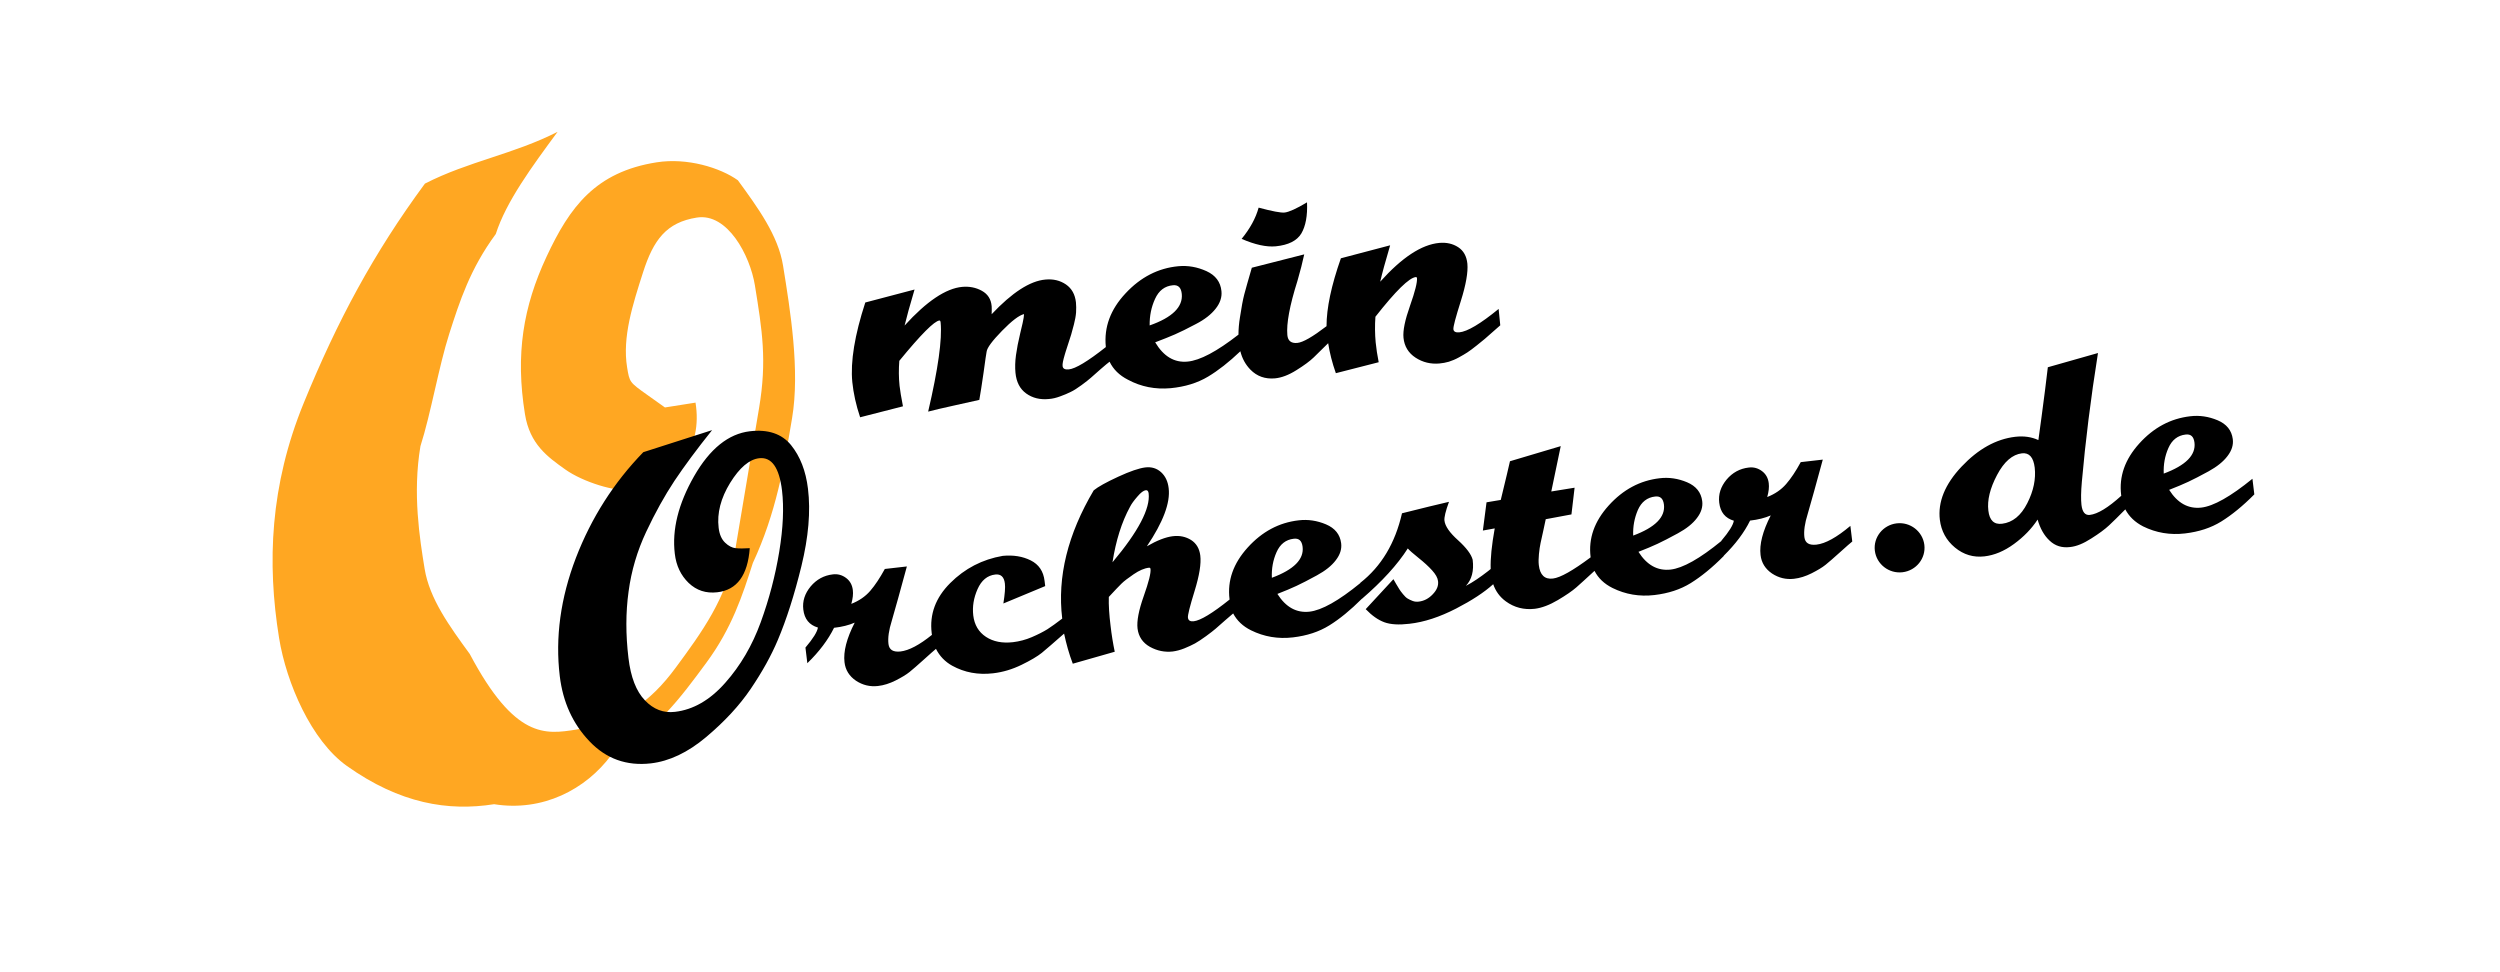
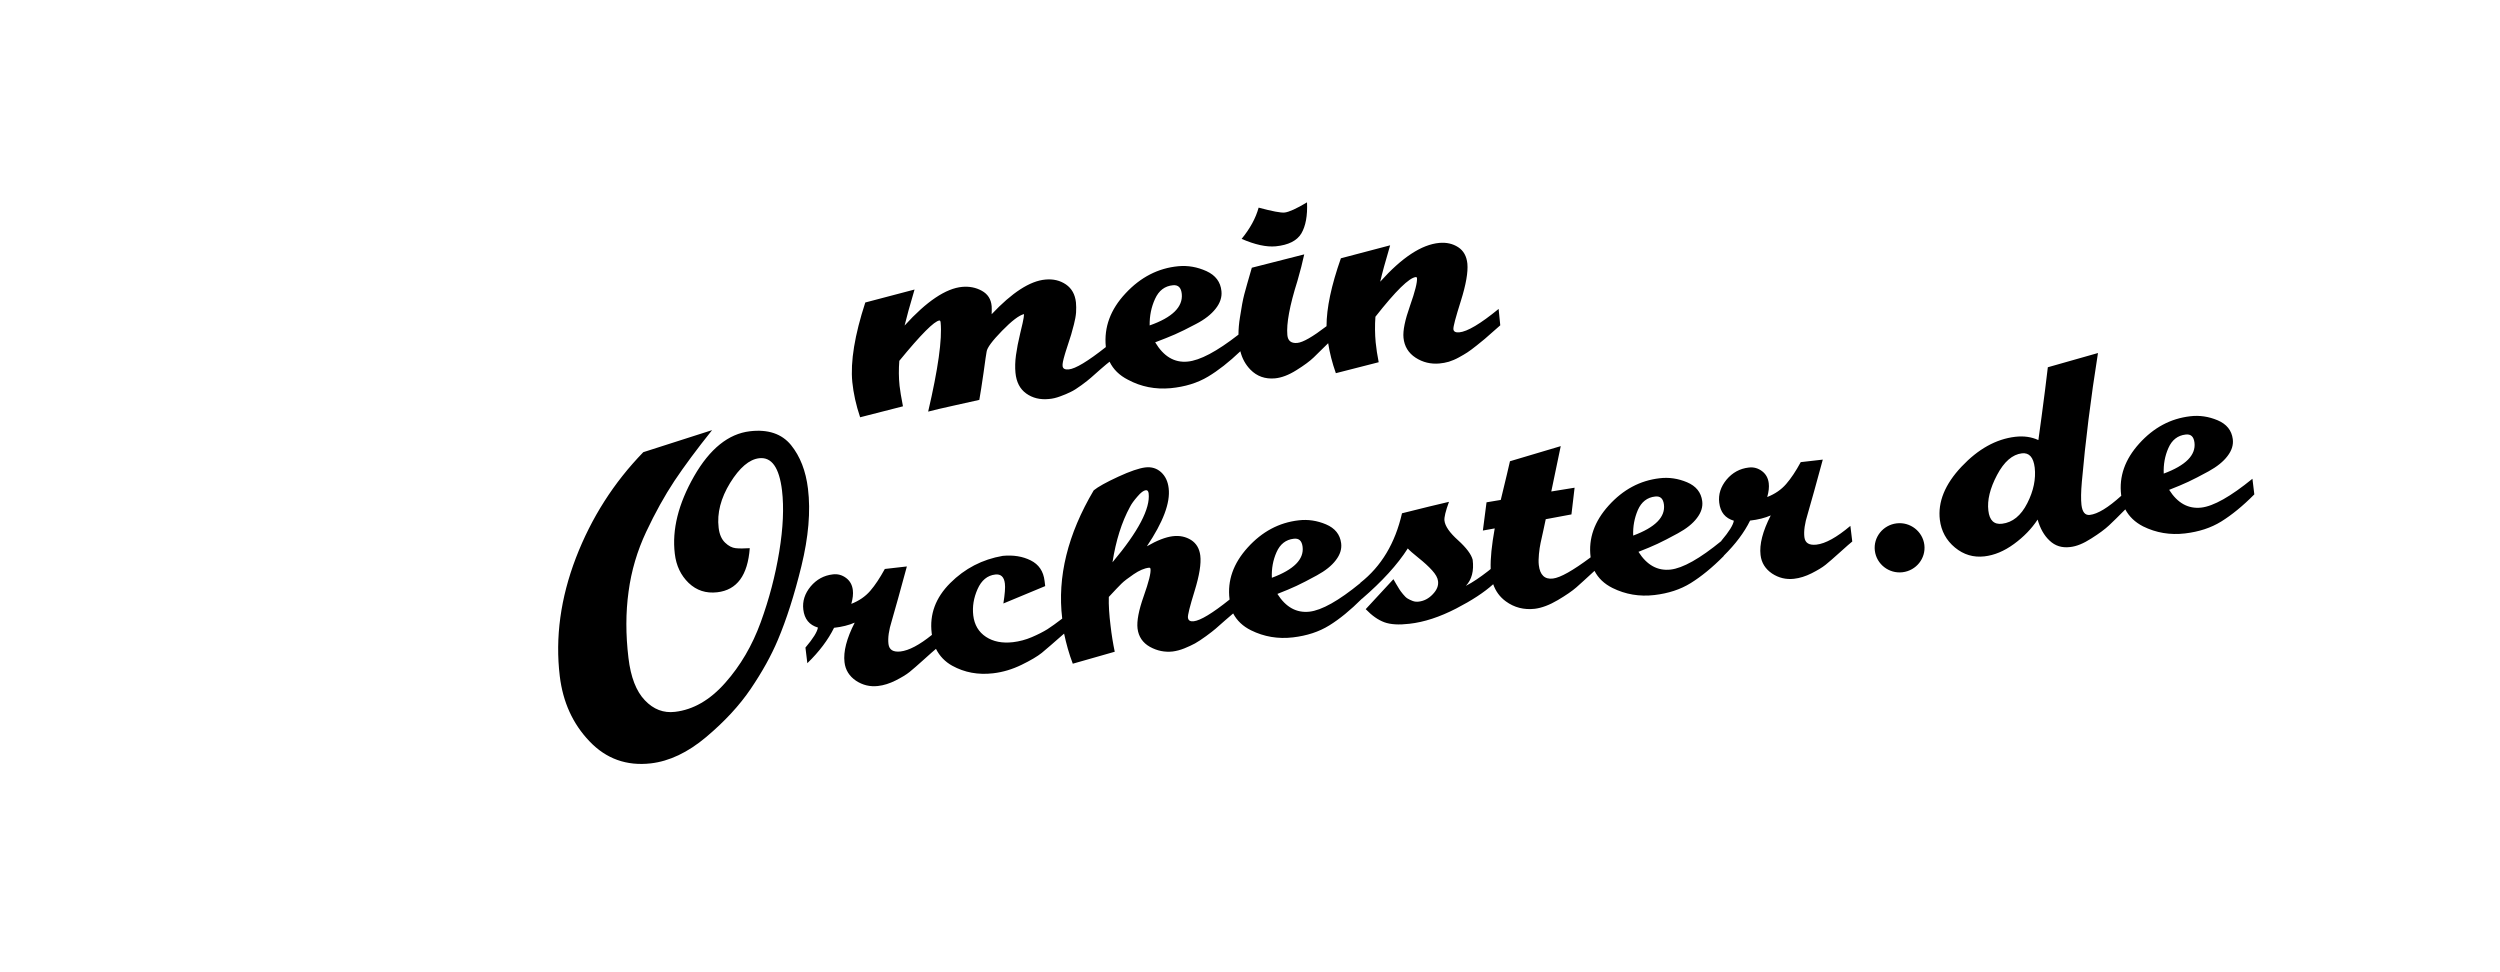
<svg xmlns="http://www.w3.org/2000/svg" id="Ebene_1" x="0px" y="0px" viewBox="0 0 1984.3 771.1" style="enable-background:new 0 0 1984.3 771.1;" xml:space="preserve">
  <style type="text/css">	.st0{fill:#FFA722;}	.st1{fill-rule:evenodd;clip-rule:evenodd;}</style>
  <g transform="matrix(121.303,-19.208,19.312,119.202,-59016.1,-69399.1)">
-     <path class="st0" d="M386.9,649.4c0.3,0,0.5-0.1,0.7-0.3c0.2-0.2,0.4-0.4,0.5-0.7c0.1-0.3,0.2-0.6,0.3-0.9c0.1-0.3,0.1-0.5,0.1-0.8  c0-0.2-0.1-0.5-0.3-0.5c-0.2,0-0.3,0.1-0.4,0.3c-0.1,0.2-0.2,0.4-0.2,0.6c0,0.1,0,0.1,0.1,0.2c0,0,0.1,0.1,0.1,0.1  c0.1,0,0.1,0,0.2,0c0,0.3-0.2,0.5-0.5,0.5c-0.1,0-0.3-0.1-0.4-0.2c-0.1-0.1-0.2-0.2-0.2-0.4c0-0.4,0.1-0.7,0.3-1  c0.2-0.3,0.4-0.5,0.8-0.5c0.2,0,0.4,0.1,0.5,0.2c0.1,0.2,0.2,0.4,0.2,0.6c0,0.3,0,0.7-0.1,1c-0.1,0.3-0.2,0.6-0.4,0.9  c-0.1,0.2-0.2,0.4-0.4,0.6c-0.2,0.2-0.4,0.4-0.7,0.5c-0.2,0.2-0.5,0.3-0.8,0.2c-0.3,0-0.6-0.1-0.9-0.4c-0.2-0.2-0.3-0.6-0.3-0.9  c0-0.5,0.1-1,0.4-1.5c0.3-0.5,0.6-0.9,1-1.3c0.3-0.1,0.6-0.1,0.9-0.2c-0.2,0.2-0.4,0.4-0.5,0.6c-0.2,0.2-0.3,0.4-0.4,0.6  c-0.1,0.2-0.2,0.5-0.3,0.7c-0.1,0.3-0.1,0.6-0.1,0.8c0,0.2,0.1,0.4,0.2,0.6C386.5,649.4,386.7,649.4,386.9,649.4z" />
-   </g>
+     </g>
  <path class="st1" d="M880.7,287.1L880.7,287.1c-1.3,0.9-3.6,2.9-7.1,5.9c-3.5,3-6,5.3-7.7,6.8c-1.7,1.5-4.2,3.5-7.5,5.9 c-3.3,2.4-6.2,4.3-8.6,5.4c-2.4,1.2-5.2,2.4-8.3,3.5c-3.2,1.2-6.2,1.9-9,2.1c-7,0.7-13-0.8-18-4.4c-5-3.6-7.8-9.1-8.5-16.4 c-0.4-4.2-0.3-8.9,0.4-14c0.7-5.1,1.8-10.9,3.4-17.5c1.6-6.5,2.5-10.6,2.7-12.2c0.2-1.6,0.3-2.6,0.3-2.9c-3.9,0.9-9.8,5.4-17.5,13.3 c-7.7,7.9-11.8,13.4-12.2,16.5c-0.3,1.4-1.1,6.9-2.4,16.5c-1.4,9.6-2.5,16.9-3.4,21.8c-4.3,1-11,2.5-20.2,4.5 c-9.1,2-15.9,3.6-20.4,4.8c7.9-33.9,11.2-57.4,9.9-70.7c-0.1-1.2-0.5-1.7-1-1.6c-4,0.4-14.6,11-31.8,32c-0.5,6.6-0.5,13.2,0.2,19.8 c0.4,3.7,1.3,9.1,2.7,16.3l-34,8.7c-3.3-9.8-5.3-19.1-6.2-27.9c-1.6-16.3,1.9-37.4,10.3-63.2l39.1-10.3c-3.8,12.8-6.4,22.3-7.9,28.6 c17.5-19.3,32.8-29.5,45.7-30.7c5.7-0.5,10.9,0.5,15.6,3.1c4.7,2.6,7.3,6.6,7.8,12.2c0.1,1.2,0.1,3.3,0,6.4 c16.2-17.2,30.4-26.4,42.6-27.5c6.3-0.6,11.7,0.7,16.4,3.9c4.6,3.2,7.2,7.9,7.9,14.2c0.2,2.5,0.3,5.2,0.1,8c-0.2,2.8-0.8,6-1.7,9.5 c-0.9,3.5-1.7,6.2-2.2,8.1c-0.6,1.9-1.5,4.9-2.9,9c-1.3,4.1-2.1,6.4-2.2,7c-1.3,4.4-1.9,7.3-1.7,8.9c0.2,2.1,1.8,3,4.9,2.7 c5.3-0.5,15.1-6.4,29.4-17.7c0-0.1,0-0.3,0-0.4c-1.5-15.4,3.7-29.5,15.7-42.3c11.9-12.8,25.9-20,41.9-21.5c7.6-0.7,15,0.6,22.3,3.9 c7.2,3.3,11.2,8.6,11.9,15.9c0.5,4.8-1.1,9.5-4.6,13.9c-3.5,4.5-8.7,8.6-15.7,12.2c-6.9,3.7-12.5,6.4-16.6,8.2 c-4.1,1.8-9.4,3.9-15.7,6.3c6.7,11.2,15.2,16.3,25.7,15.3c9.8-0.9,23.2-8,40.4-21.4c0-4.3,0.4-8.9,1.2-13.8 c1.2-7.9,2.3-13.9,3.4-18.1c1.1-4.2,3.1-11.2,6-21.2l41.6-10.6c-1.3,6.1-3.1,13.2-5.4,21.1c-6.2,19.6-8.8,33.9-8,42.9 c0.4,4.6,3,6.7,7.8,6.3c4.6-0.4,12.3-4.9,23.3-13.3c0-14.4,3.8-32.3,11.4-53.9l39.1-10.3c-3.8,12.8-6.4,22.4-7.9,28.9 c17.2-19.2,32.8-29.5,46.9-30.8c5.7-0.5,10.7,0.6,15,3.4c4.3,2.8,6.7,7.2,7.3,13.1c0.6,6.7-1.1,16.6-5.2,29.6 c-4.1,13-6.1,20.4-5.9,22.4c0.2,1.9,1.7,2.7,4.6,2.5c6.5-0.6,16.9-6.8,31.3-18.6l1.3,13c-0.5,0.4-2.4,2.1-5.7,5 c-3.3,2.9-5.5,4.9-6.6,5.8c-1.2,1-3.3,2.7-6.4,5.2c-3.1,2.5-5.6,4.3-7.4,5.5s-4.1,2.5-6.8,4c-2.7,1.5-5.4,2.6-7.9,3.4 c-2.5,0.7-5,1.2-7.5,1.4c-6.9,0.6-13.2-0.9-18.9-4.6c-5.7-3.7-8.9-9-9.6-15.7c-0.6-5.8,1.2-14.3,5.2-25.6c4-11.3,5.8-18.6,5.5-21.9 c-0.1-0.6-0.4-0.8-0.9-0.8c-5.3,0.5-16,11-32.1,31.5c-0.5,7-0.4,13.8,0.2,20.3c0.5,5,1.3,10.3,2.4,15.8l-34,8.7 c-2.9-8.2-4.9-16.1-6.1-23.8c-5,4.9-8.8,8.7-11.5,11.3c-3,2.9-7.6,6.3-13.7,10.1c-6.2,3.9-11.8,6-17,6.5c-7.8,0.7-14.3-1.6-19.5-6.9 c-3.9-4-6.6-8.9-8-14.6c-9,8.6-17.6,15.3-25.6,20.1c-8.5,5.1-18.4,8.1-29.7,9.2c-12.2,1.1-23.5-1.1-33.9-6.7 C888.4,297.9,883.6,293.1,880.7,287.1z M912.5,258.3c18-6.3,26.5-14.7,25.5-25c-0.5-5-2.8-7.3-7-6.9c-6.5,0.6-11.2,4.2-14.2,10.8 C913.8,243.7,912.4,250.7,912.5,258.3z M1037.4,160.6c0.5,10.6-1.1,18.9-4.5,24.7c-3.5,5.8-10.3,9.2-20.3,10.2 c-7.4,0.7-16.5-1.3-27.1-5.9c6.7-8.2,11.2-16.4,13.5-24.8c10.8,2.9,17.7,4.2,20.6,3.9C1023.1,168.3,1029.1,165.6,1037.4,160.6z  M742.9,515c-1.5,1.2-4.6,4-9.5,8.4c-5.1,4.6-8.9,7.9-11.5,10c-2.6,2.1-6.3,4.3-11,6.7c-4.8,2.4-9.5,3.9-14.1,4.4 c-6.3,0.7-12.1-0.7-17.4-4.2c-5.3-3.6-8.4-8.5-9.1-14.7c-1-8.4,1.7-18.9,8.1-31.4c-4.6,2-10.1,3.4-16.4,4.1 c-4.7,9.5-11.7,18.9-21.2,28.1l-1.5-12.4c6.1-7.2,9.4-12.5,9.9-15.9c-6.8-2-10.7-6.7-11.6-14.3c-0.8-6.6,1.2-12.7,5.8-18.3 c4.7-5.6,10.6-8.8,17.6-9.6c3.9-0.5,7.4,0.5,10.5,2.8c3.1,2.3,4.9,5.5,5.4,9.6c0.4,3.1,0,6.8-1.2,11c6.1-2.4,11.1-5.8,15-10.3 c3.9-4.5,7.7-10.3,11.6-17.4l17.5-2c-5.2,19.2-9.2,33.6-12,43.2c-2.3,7.3-3.2,13.5-2.6,18.4c0.6,4.6,3.7,6.5,9.5,5.9 c6.8-0.8,15.1-5.2,25-13.2c-0.1-0.5-0.1-0.9-0.2-1.4c-1.8-14.9,3.1-28.1,14.7-39.7c11.6-11.6,25.5-18.8,41.7-21.6 c8.4-0.8,15.8,0.4,22.2,3.6c6.4,3.2,10.1,8.6,11,16.3l0.5,4.1L796.4,479c1.2-7.6,1.6-12.8,1.2-15.8c-0.6-5.3-3.2-7.7-7.6-7.2 c-6.3,0.7-11,4.6-14.1,11.6c-3.1,7-4.2,13.9-3.4,20.9c0.9,7.5,4.3,13.2,10.1,17c5.8,3.8,13,5.2,21.5,4.2c5-0.6,10-1.9,14.9-4 c4.9-2.1,9-4.2,12.4-6.3c3.1-2,7-4.8,11.7-8.4c0,0,0-0.1,0-0.1c-4-33,4.4-66.9,25-101.7c3.4-2.8,9.9-6.4,19.4-10.8 c9.5-4.4,16.7-6.8,21.5-7.4c5-0.6,9.2,0.7,12.6,3.8c3.4,3.1,5.4,7.4,6,12.7c1.4,11.6-4.4,26.9-17.3,46.1c8.1-4.7,14.9-7.3,20.5-8 s10.4,0.4,14.6,3c4.2,2.7,6.6,6.8,7.3,12.3c0.8,6.4-0.7,15.8-4.5,28.1c-3.8,12.3-5.6,19.4-5.3,21.3c0.3,2.2,1.8,3.1,4.6,2.8 c5.3-0.6,14.8-6.3,28.4-17.2c0-0.1,0-0.3,0-0.4c-1.8-14.7,3-28.3,14.4-40.9c11.4-12.6,24.8-19.8,40.4-21.6 c7.4-0.9,14.7,0.2,21.8,3.2c7.1,3,11.1,8,12,14.9c0.6,4.6-0.8,9.1-4.2,13.5c-3.3,4.4-8.3,8.4-15.1,12.1c-6.7,3.7-12.1,6.4-16.1,8.3 c-4,1.9-9.1,4-15.2,6.4c6.7,10.6,15.2,15.2,25.4,14.1c9.8-1.1,23.3-8.7,40.4-22.7l0-0.2c16.7-13.1,27.7-31.5,33.1-55.2 c16.4-4.1,28.9-7.2,37.3-9.1c-2.7,7.4-3.9,12.4-3.6,14.9c0.5,4.4,4.1,9.6,10.8,15.6c6.6,6,10.5,11.2,11.6,15.5 c1.1,8.8-0.7,15.7-5.4,20.7c2.8-1.4,5.7-3.2,8.7-5.2c3-2,5.8-4.1,8.4-6.1c1.1-0.9,2-1.5,2.6-2.1c-0.3-8.1,0.8-18.8,3.2-32.2 l-9.4,1.7l2.9-22.4l11.3-1.9c4-16.6,6.5-26.9,7.3-30.7l40.3-12l-7.5,36l18.5-3l-2.5,21.2l-20.4,3.8c-0.4,1.7-1,4.7-1.9,8.9 c-0.9,4.2-1.6,7.5-2.2,10c-0.5,2.5-1,5.4-1.3,8.8c-0.3,3.4-0.4,6.3-0.1,8.7c0.9,7.9,4.7,11.5,11.2,10.7c5.9-0.7,15.8-6.3,29.9-16.8 c0-0.1,0-0.2,0-0.3c-1.8-14.7,3-28.3,14.4-40.9c11.4-12.6,24.8-19.8,40.4-21.6c7.4-0.9,14.7,0.2,21.8,3.2c7.1,3,11.1,8,12,14.9 c0.6,4.6-0.8,9.1-4.2,13.5c-3.3,4.4-8.3,8.4-15.1,12.1c-6.7,3.7-12.1,6.4-16.1,8.3c-4,1.9-9.1,4-15.2,6.4 c6.7,10.6,15.2,15.2,25.4,14.1c9.8-1.1,23.3-8.7,40.4-22.7l0-0.2c6.1-7.2,9.4-12.5,9.9-15.9c-6.8-2-10.7-6.7-11.6-14.3 c-0.8-6.6,1.2-12.7,5.8-18.3c4.7-5.6,10.6-8.8,17.6-9.6c3.9-0.5,7.4,0.5,10.5,2.8c3.1,2.3,4.9,5.5,5.4,9.6c0.4,3.1,0,6.8-1.2,11 c6.1-2.4,11.1-5.8,15-10.3c3.9-4.5,7.7-10.2,11.6-17.4l17.5-2c-5.2,19.2-9.2,33.6-12,43.2c-2.3,7.3-3.2,13.5-2.6,18.4 c0.6,4.6,3.7,6.5,9.5,5.9c7.2-0.8,16.2-5.8,27-14.9l1.5,12.4c-1.4,1.1-4.6,3.9-9.7,8.5c-5.1,4.6-8.9,7.9-11.5,10 c-2.6,2.1-6.3,4.3-11,6.7c-4.8,2.4-9.5,3.9-14.1,4.4c-6.3,0.7-12.1-0.7-17.4-4.2c-5.3-3.6-8.4-8.5-9.1-14.7 c-1-8.4,1.7-18.9,8.1-31.4c-4.6,2-10.1,3.4-16.4,4.1c-4.6,9.4-11.6,18.7-20.9,27.9l0,0.2c-9.2,9.3-18,16.4-26.2,21.5 c-8.2,5.1-17.8,8.2-28.8,9.5c-11.9,1.4-23-0.5-33.3-5.6c-6.6-3.3-11.3-7.8-14.3-13.6c-6.4,5.9-11.2,10.3-14.4,13.1 c-3.2,2.8-8.1,6.2-14.7,10.1c-6.6,3.9-12.7,6.2-18.2,6.9c-8.7,1-16.4-1-23.1-5.9c-4.8-3.5-8.1-8.1-10-13.6 c-7.2,6.5-17,12.9-29.4,19.3c-13,6.7-25.4,10.8-37.1,12.1c-8.3,1-15,0.6-19.9-1.2c-4.9-1.8-9.8-5.2-14.8-10.4l22-23.8 c0.3,0.5,1,1.7,2.1,3.7l2.6,4.3c0.6,1,1.5,2.2,2.9,3.9c1.3,1.6,2.5,2.8,3.7,3.5c1.1,0.7,2.5,1.3,4,1.9c1.6,0.6,3.2,0.7,4.9,0.5 c4.1-0.5,7.8-2.4,11-5.8c3.3-3.4,4.7-6.9,4.2-10.5c-0.3-2.6-1.9-5.4-4.7-8.5c-2.8-3.1-6.4-6.4-10.8-9.9c-4.4-3.5-7.2-6-8.5-7.5 c-8.2,12.9-20.4,26.2-36.4,40l0-0.1c-9.1,9.1-17.8,16.2-25.9,21.2c-8.2,5.1-17.8,8.2-28.8,9.5c-11.9,1.4-23-0.5-33.3-5.6 c-6.5-3.2-11.2-7.7-14.2-13.4l0,0c-0.9,0.7-3,2.5-6.4,5.5c-3.4,3-5.9,5.2-7.5,6.6c-1.6,1.4-4.2,3.4-7.6,5.9 c-3.5,2.5-6.4,4.5-8.8,5.8c-2.4,1.3-5.2,2.6-8.4,3.9s-6.3,2.1-9.3,2.5c-6.3,0.7-12.3-0.5-18.1-3.7c-5.7-3.2-9-8.1-9.8-14.5 c-0.7-5.9,0.9-14.4,4.9-25.7c4-11.3,5.8-18.4,5.4-21.6c-0.1-0.7-0.5-1.1-1.2-1c-3.7,0.4-7.8,2.2-12.2,5.2c-4.4,3-7.7,5.5-9.7,7.5 c-2,2-5.4,5.5-10,10.5c-0.2,6.5,0.3,14.2,1.4,23c0.8,7,1.9,13.8,3.3,20.5l-33.3,9.5c-3-7.9-5.2-15.9-6.9-23.9 c-8.4,7.4-14.3,12.5-17.7,15.3c-3.5,2.8-8.9,6-16.1,9.5c-7.2,3.5-14.7,5.8-22.5,6.7c-11.9,1.4-22.7-0.6-32.5-6 C750.2,525.3,745.8,520.8,742.9,515z M1296.3,425.1c17.5-6.5,25.6-14.7,24.4-24.6c-0.6-4.8-2.9-6.9-7-6.4 c-6.3,0.7-10.9,4.3-13.7,10.7C1297.3,411.1,1296,417.9,1296.3,425.1z M1009.5,458.6c17.5-6.5,25.6-14.7,24.4-24.6 c-0.6-4.8-2.9-6.9-7-6.4c-6.3,0.7-10.9,4.3-13.7,10.7C1010.4,444.6,1009.2,451.4,1009.5,458.6z M883,446.3 c20.6-24.5,30.1-42.8,28.7-54.7c-0.2-1.8-1-2.7-2.3-2.5c-1.7,0.2-3.9,1.8-6.6,5c-2.7,3.1-4.7,5.8-5.9,8.2 C890.3,414.4,885.7,429.1,883,446.3z M1686.9,404.3L1686.9,404.3c-5.4,5.5-9.7,9.7-12.9,12.7c-3.2,3-7.9,6.5-14.1,10.4 c-6.2,4-11.8,6.3-16.8,6.8c-6.5,0.8-11.9-0.9-16.3-5.1c-4.4-4.1-7.5-9.7-9.5-16.7c-4.8,7.3-11,13.7-18.8,19.4 c-7.8,5.7-15.6,8.9-23.4,9.8c-8.7,1-16.5-1.3-23.4-7c-6.9-5.7-10.9-13.1-12-22c-1.7-14.1,4-28.2,17.2-42.2 c13.2-14,27.4-21.9,42.6-23.7c6.9-0.8,13,0.1,18.4,2.6c0.6-4.3,1.4-10.4,2.5-18.3c1-7.8,2-15,2.8-21.4c0.8-6.4,1.6-12.5,2.2-18.1 l39.8-11.3c-5.8,36.4-10,70.5-12.8,102.2c-0.7,7.9-0.8,14-0.3,18.4c0.7,5.7,2.9,8.3,6.6,7.9c6.3-0.7,14.6-5.8,25-15.2 c0-0.2-0.1-0.4-0.1-0.6c-1.8-14.7,3-28.3,14.4-40.9c11.4-12.6,24.8-19.8,40.4-21.6c7.4-0.9,14.7,0.2,21.8,3.2c7.1,3,11.1,8,12,14.9 c0.6,4.6-0.8,9.1-4.2,13.5c-3.3,4.4-8.3,8.4-15,12.1c-6.7,3.7-12.1,6.4-16.1,8.3c-4,1.9-9.1,4-15.2,6.4 c6.7,10.6,15.2,15.2,25.4,14.1c9.8-1.1,23.4-8.8,40.7-22.9l1.5,12.4c-9.2,9.3-18,16.4-26.2,21.5c-8.2,5.1-17.8,8.2-28.8,9.5 c-11.9,1.4-23-0.5-33.3-5.6C1694.6,414.5,1689.9,410,1686.9,404.3z M1615,371.2c-1-8.3-4.4-12-10.1-11.4 c-7.6,0.9-14.2,6.6-19.8,17.2c-5.6,10.6-7.9,20-6.9,28.3c0.9,7.7,4.5,11.2,10.9,10.4c8.3-1,15-6.4,20-16.3 C1614.1,389.6,1616,380.1,1615,371.2z M1717.4,375.9c17.5-6.5,25.6-14.7,24.4-24.6c-0.6-4.8-2.9-6.9-7-6.4 c-6.3,0.7-10.9,4.3-13.7,10.7C1718.3,361.9,1717.1,368.7,1717.4,375.9z M1505.4,415.4c10.8-1.3,20.7,6.4,22,17.1 c1.3,10.7-6.5,20.4-17.3,21.7c-10.8,1.3-20.7-6.4-22-17.1C1486.8,426.4,1494.6,416.7,1505.4,415.4z M535.8,565 c14.4-1.7,27.7-9.3,39.8-23c12.1-13.6,21.5-29.7,28.2-48.1c6.7-18.4,11.6-37.1,14.7-56c3.1-18.9,3.8-35.1,2.2-48.6 c-2.2-18.2-8.2-26.7-18.1-25.6c-7.9,0.9-15.6,7.5-23.1,19.6c-7.4,12.1-10.5,24-9.1,35.6c0.6,5.2,2.3,9.1,5.1,11.8 c2.8,2.7,5.6,4.1,8.4,4.4c2.8,0.3,6.6,0.3,11.2,0c-1.6,21.5-10.1,33.2-25.8,35c-8.9,1-16.4-1.4-22.7-7.4c-6.2-6-9.9-13.7-11-23.2 c-2.3-19.1,2.8-39.6,15.3-61.5c12.5-21.8,27.3-33.7,44.3-35.7c14.4-1.7,25.3,2,32.6,10.9c7.3,9,11.8,20.6,13.5,34.7 c2.2,18,0.4,38.4-5.2,61.4c-5.6,22.9-11.9,42.5-18.7,58.6c-5.3,12.6-12.5,25.5-21.5,38.8c-9,13.3-20.8,26-35.4,38.3 c-14.6,12.3-29.3,19.2-43.9,20.9c-19.2,2.2-35.5-3.6-48.7-17.5c-13.3-13.9-21.1-31.1-23.6-51.7c-3.7-30.7,0.6-62,12.8-93.9 c12.3-31.9,30.1-59.8,53.5-83.9l54.6-17.5c-12.1,15.1-22,28.5-29.9,40.3c-7.8,11.8-15.3,25.3-22.4,40.4c-7.1,15.1-11.8,30.9-14,47.5 c-2.3,16.6-2.3,34.1-0.1,52.5c1.8,15.4,6.2,26.6,13,33.7C518.7,563.1,526.7,566.1,535.8,565z" />
</svg>